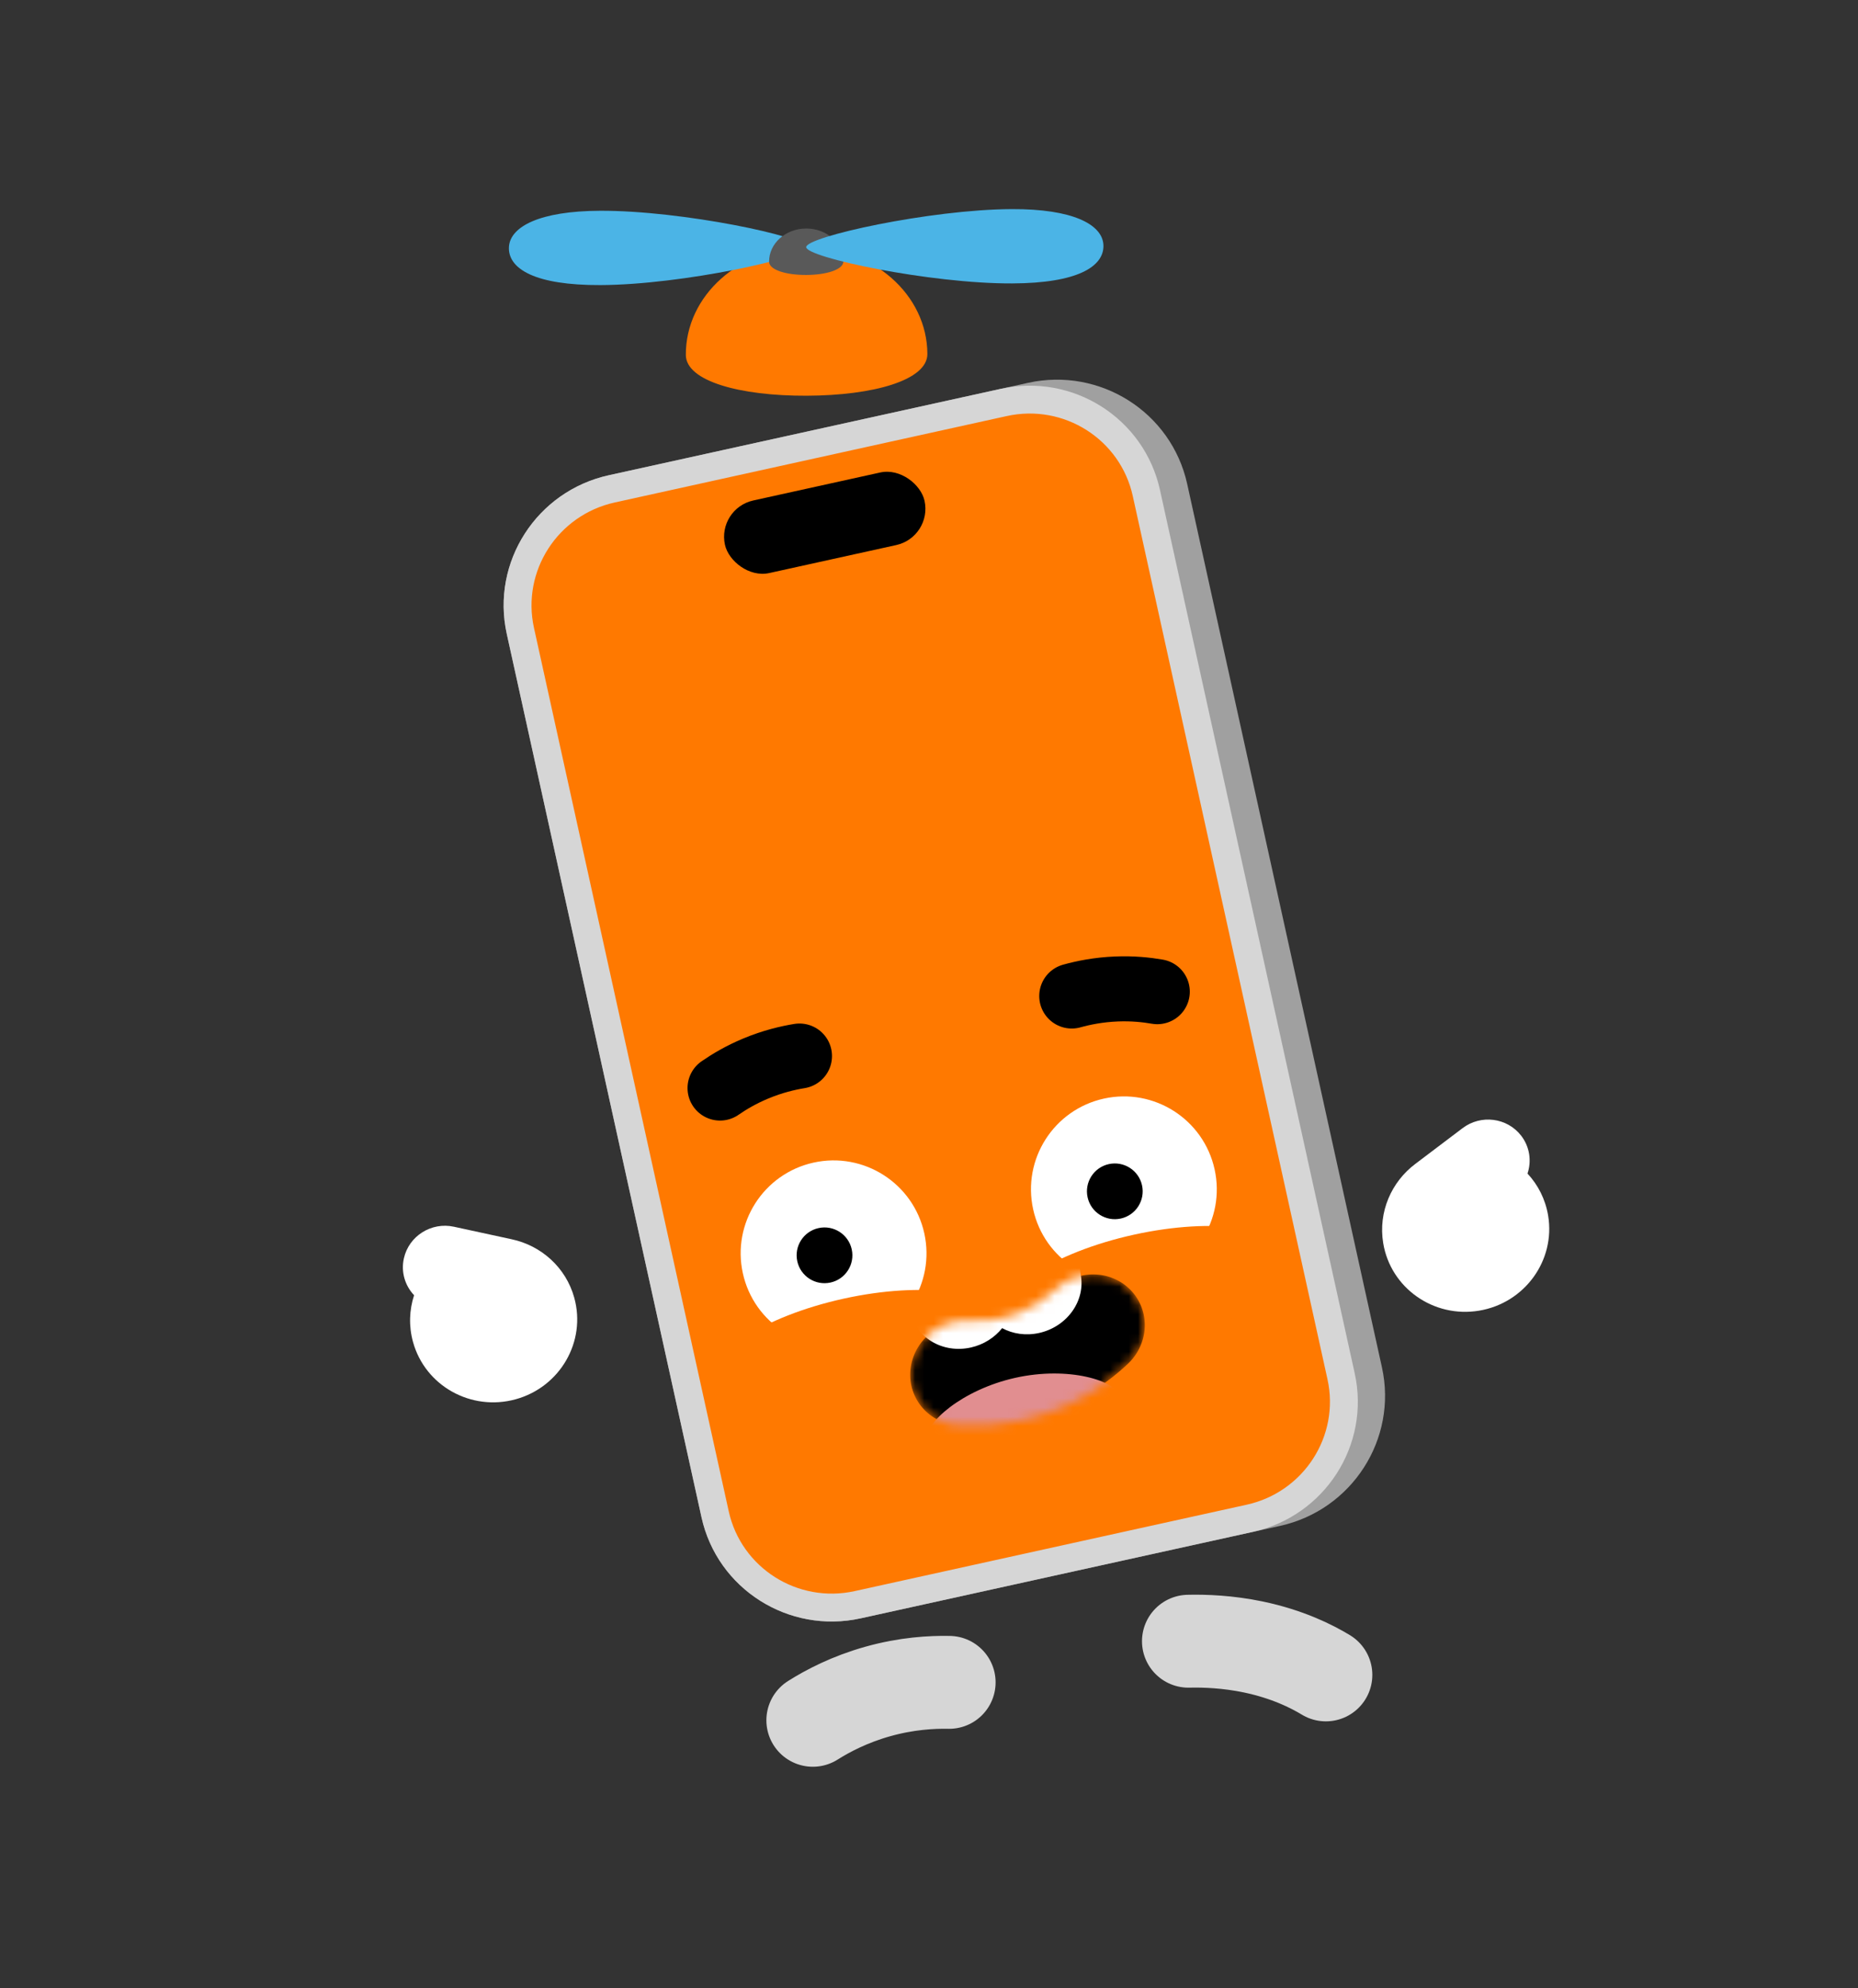
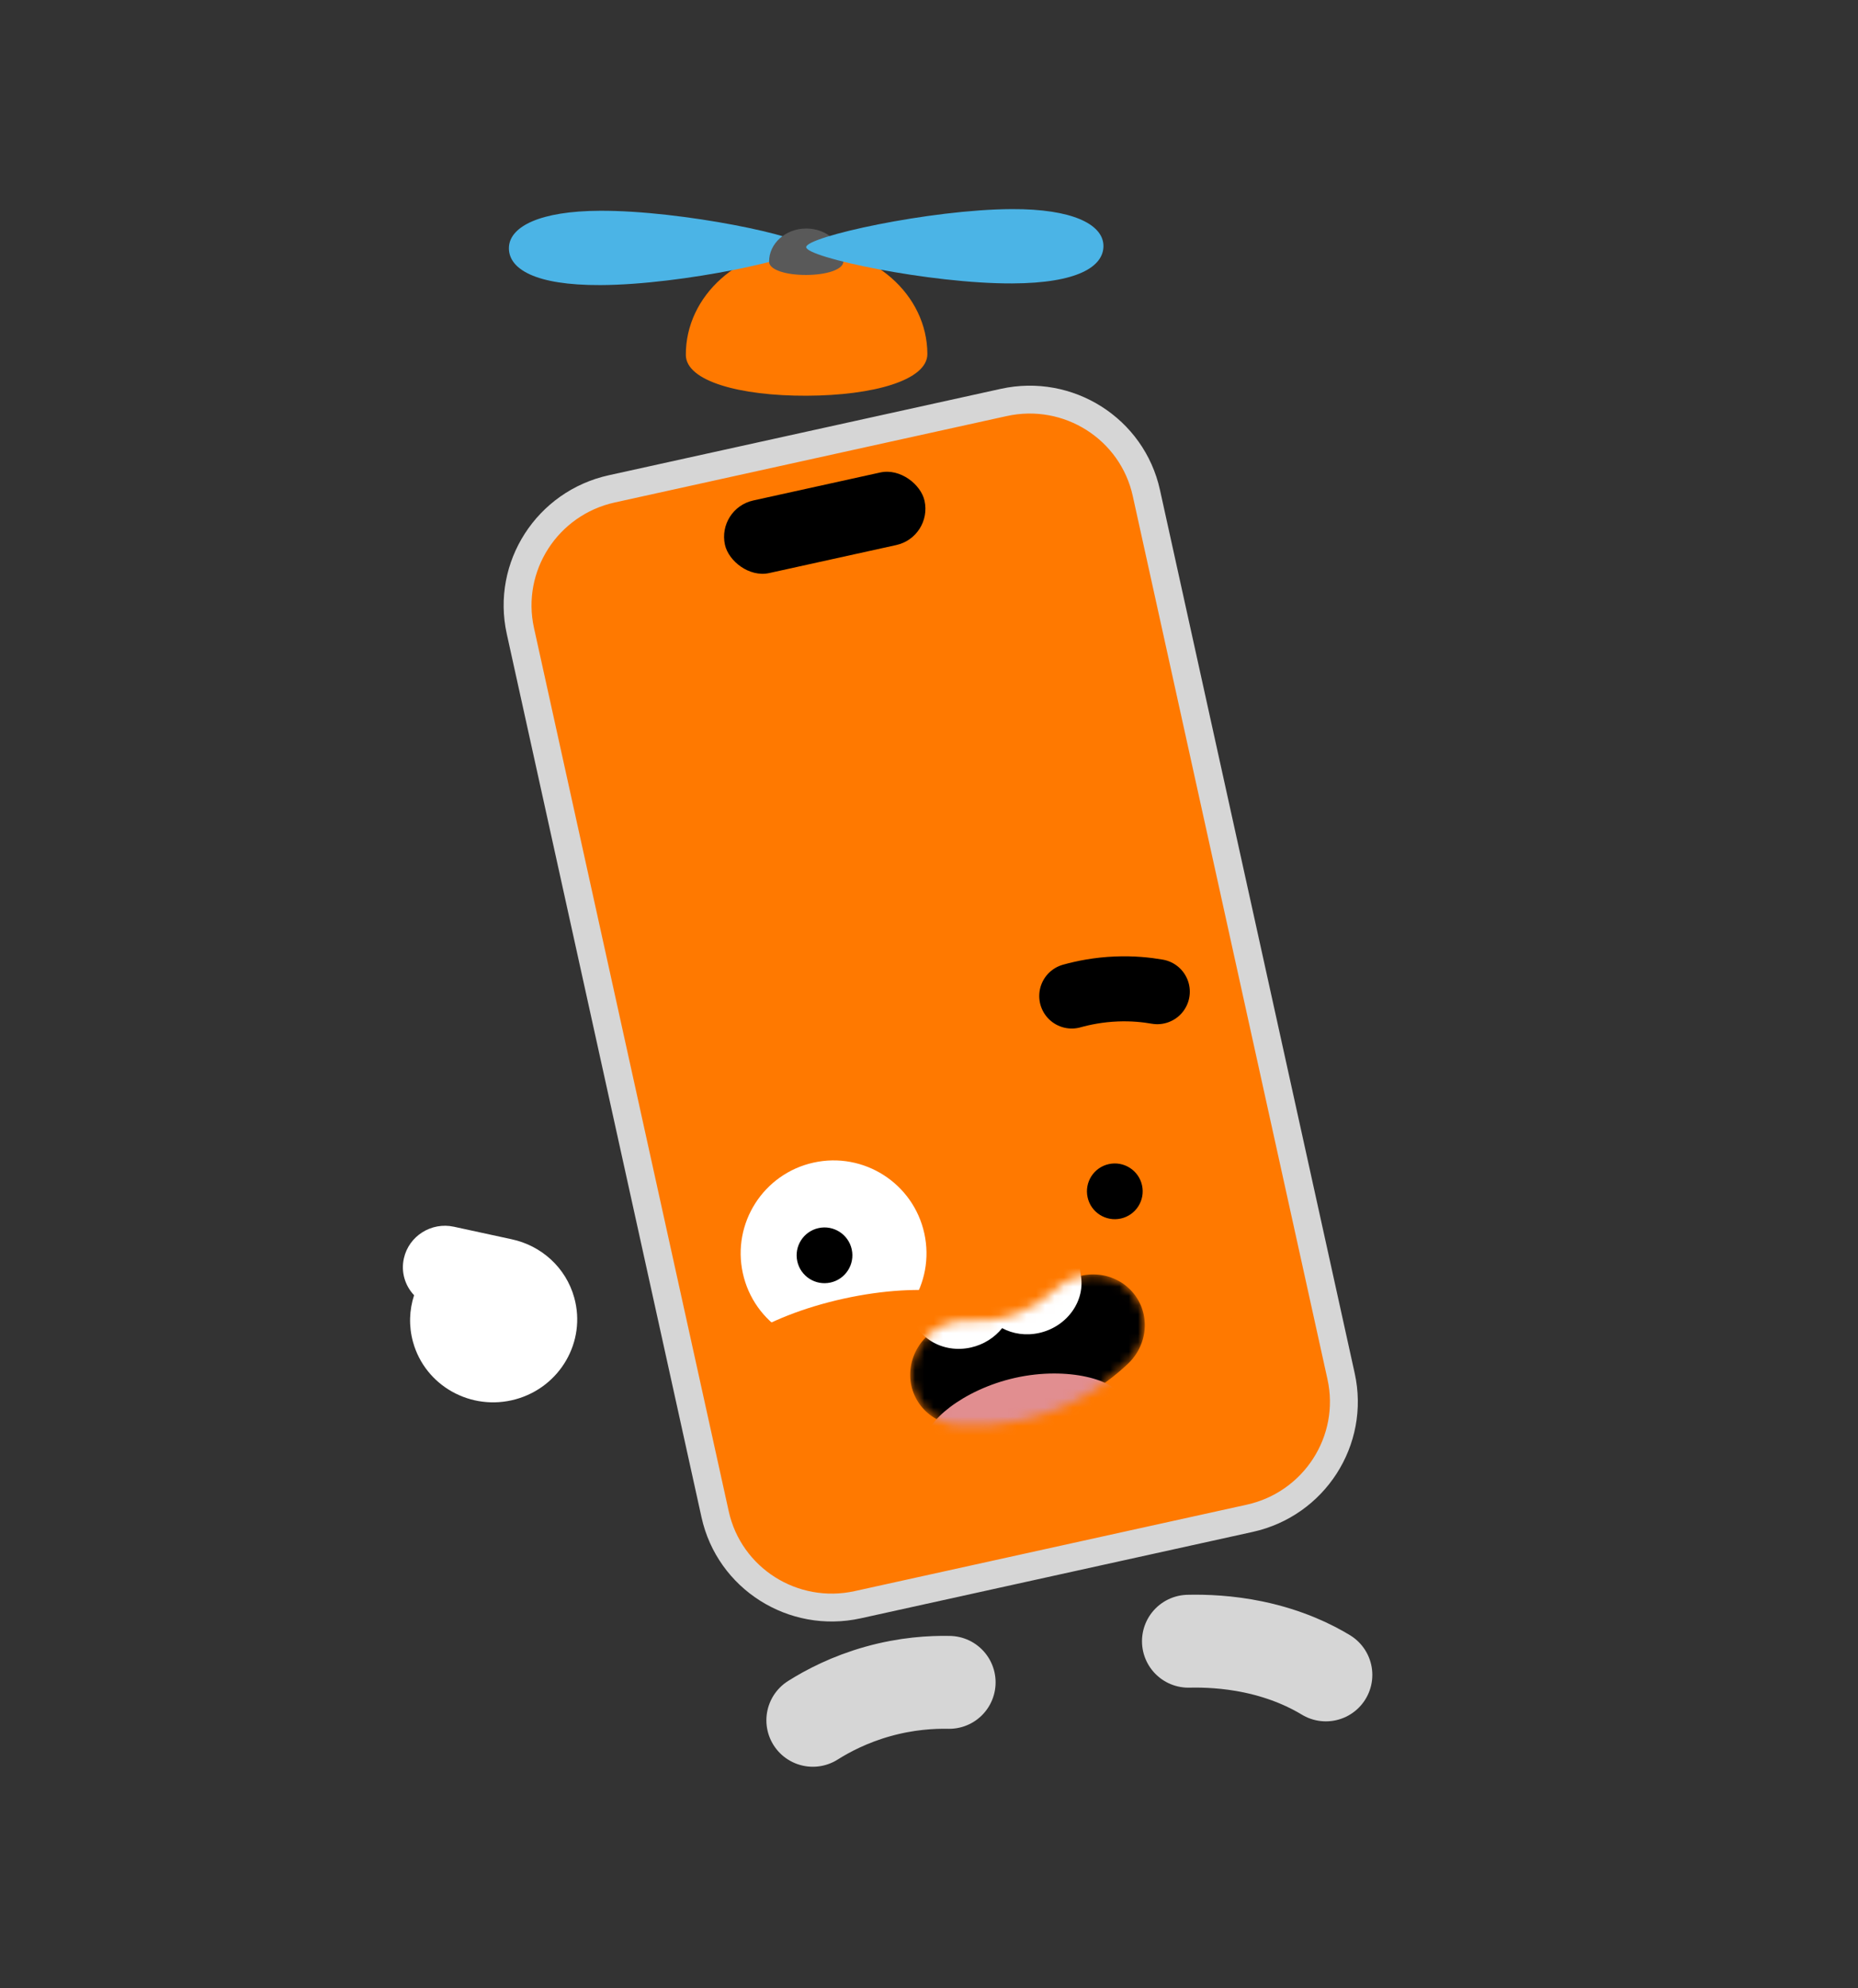
<svg xmlns="http://www.w3.org/2000/svg" width="200" height="214" viewBox="0 0 200 214" fill="none">
  <rect x="0" y="0" width="200" height="214" fill="#333333" stroke="none" />
-   <path fill-rule="evenodd" clip-rule="evenodd" d="M110.651 41.213C118.407 39.503 126.087 44.362 127.791 52.09L148.754 147.182C150.458 154.91 145.531 162.549 137.775 164.259L92.653 174.205C84.898 175.915 77.216 171.056 75.512 163.328L54.55 68.235C52.847 60.507 57.773 52.869 65.528 51.159L110.651 41.213Z" fill="#A0A0A0" />
  <path fill-rule="evenodd" clip-rule="evenodd" d="M106.869 44.094C115.232 42.251 121.355 46.117 123.193 54.454L143.588 146.97C145.426 155.307 141.495 161.39 133.132 163.234L93.507 171.969C85.144 173.812 79.02 169.946 77.182 161.61L56.787 69.092C54.95 60.755 58.88 54.673 67.243 52.83L106.869 44.094Z" fill="#FF7900" />
  <path fill-rule="evenodd" clip-rule="evenodd" d="M107.721 41.859C115.477 40.149 123.158 45.008 124.861 52.736L145.824 147.828C147.528 155.556 142.601 163.195 134.845 164.904L92.653 174.205C84.898 175.915 77.216 171.056 75.512 163.328L54.55 68.235C52.847 60.507 57.773 52.869 65.528 51.159L107.721 41.859ZM108.366 44.788L66.174 54.089C60.019 55.446 56.136 61.498 57.479 67.59L78.442 162.682C79.785 168.774 85.851 172.632 92.007 171.275L134.199 161.975C140.355 160.617 144.237 154.566 142.894 148.474L121.932 53.382C120.589 47.29 114.522 43.431 108.366 44.788Z" fill="#D6D6D6" />
  <rect x="77.174" y="54.736" width="22" height="8" rx="4" transform="rotate(-12.432 77.174 54.736)" fill="black" />
  <path d="M48.857 132.052C46.437 131.526 44.027 133.039 43.48 135.434C43.139 136.919 43.597 138.395 44.573 139.426C44.059 141.01 43.985 142.75 44.461 144.468C45.768 149.188 50.712 151.946 55.504 150.628C60.296 149.309 63.121 144.412 61.814 139.691C60.905 136.407 58.233 134.073 55.078 133.402L48.857 132.052Z" fill="white" />
-   <path d="M157.437 121.44C159.411 119.944 162.234 120.305 163.738 122.247C164.671 123.452 164.876 124.983 164.424 126.329C165.557 127.549 166.355 129.097 166.646 130.856C167.445 135.688 164.118 140.27 159.216 141.088C154.313 141.906 149.691 138.651 148.892 133.819C148.337 130.456 149.779 127.216 152.36 125.28L157.437 121.44Z" fill="white" />
  <path d="M99.825 38.102C99.836 40.929 94.022 42.57 86.842 42.599C79.663 42.628 73.836 41.033 73.825 38.207C73.799 31.825 79.599 26.628 86.778 26.599C93.958 26.57 99.799 31.721 99.825 38.102Z" fill="#FF7900" />
  <path d="M64.609 22.688C73.445 22.656 86.775 25.492 86.778 26.601C86.78 27.711 73.476 30.652 64.641 30.688C57.563 30.719 54.787 28.938 54.779 26.73L54.788 26.52C54.967 24.406 58.051 22.713 64.609 22.688Z" fill="#4BB4E6" />
  <path d="M90.785 28.139C90.788 29.008 89 29.59 86.79 29.599C84.581 29.608 82.788 29.04 82.785 28.171C82.777 26.207 84.561 24.608 86.77 24.599C88.98 24.59 90.777 26.175 90.785 28.139Z" fill="#595959" />
  <path d="M108.915 22.51C100.079 22.549 86.772 25.492 86.778 26.602C86.786 27.711 100.112 30.545 108.948 30.51C116.026 30.484 118.788 28.681 118.778 26.473L118.767 26.263C118.571 24.151 115.474 22.483 108.915 22.51Z" fill="#4BB4E6" />
  <path d="M102.169 181.099C100.266 181.061 97.586 181.214 94.513 182.073C91.467 182.923 89.103 184.169 87.495 185.183" stroke="#D6D6D6" stroke-width="10" stroke-miterlimit="10" stroke-linecap="round" />
  <path d="M142.721 180.296C141.178 179.361 138.586 178.059 134.903 177.289C132.177 176.721 129.726 176.629 127.927 176.671" stroke="#D6D6D6" stroke-width="10" stroke-miterlimit="10" stroke-linecap="round" />
  <path d="M91.882 144.68C97.275 143.491 100.683 138.155 99.494 132.762C98.305 127.368 92.969 123.96 87.576 125.149C82.183 126.338 78.774 131.674 79.963 137.067C81.152 142.461 86.488 145.869 91.882 144.68Z" fill="white" />
  <path d="M89.398 138.059C91.016 137.703 92.039 136.102 91.682 134.484C91.325 132.866 89.724 131.843 88.106 132.2C86.488 132.557 85.466 134.157 85.823 135.775C86.179 137.393 87.78 138.416 89.398 138.059Z" fill="black" />
  <path d="M93.388 151.515C102.017 149.613 108.434 145.448 107.721 142.212C107.008 138.976 99.434 137.895 90.805 139.797C82.175 141.699 75.758 145.865 76.471 149.101C77.185 152.337 84.758 153.418 93.388 151.515Z" fill="#FF7900" />
-   <path d="M123.131 137.791C128.524 136.602 131.932 131.266 130.743 125.873C129.554 120.48 124.218 117.071 118.825 118.26C113.432 119.449 110.023 124.785 111.212 130.179C112.401 135.572 117.737 138.98 123.131 137.791Z" fill="white" />
  <path d="M120.647 131.171C122.265 130.814 123.288 129.213 122.931 127.595C122.574 125.977 120.973 124.955 119.355 125.311C117.737 125.668 116.715 127.269 117.072 128.887C117.428 130.505 119.029 131.527 120.647 131.171Z" fill="black" />
  <path d="M124.638 144.628C133.267 142.725 139.684 138.56 138.971 135.324C138.258 132.088 130.684 131.007 122.055 132.909C113.425 134.811 107.008 138.977 107.721 142.213C108.435 145.449 116.008 146.53 124.638 144.628Z" fill="#FF7900" />
-   <path d="M86.058 113.678C84.791 113.885 83.159 114.269 81.363 115.017C79.764 115.682 78.479 116.452 77.507 117.125" stroke="black" stroke-width="7" stroke-miterlimit="10" stroke-linecap="round" />
  <path d="M115.366 107.217C116.603 106.873 118.245 106.535 120.189 106.458C121.92 106.389 123.409 106.547 124.574 106.75" stroke="black" stroke-width="7" stroke-miterlimit="10" stroke-linecap="round" />
  <mask id="mask0_240_1375" style="mask-type:luminance" maskUnits="userSpaceOnUse" x="98" y="137" width="26" height="17">
    <path d="M110.011 152.881C107.78 153.381 105.48 153.568 103.211 153.43C100.057 153.238 97.734 150.565 98.028 147.46C98.318 144.356 101.111 141.992 104.266 142.188C105.545 142.265 107.519 142.177 109.67 141.318C111.137 140.731 112.467 139.885 113.624 138.797C115.949 136.613 119.578 136.647 121.728 138.863C123.882 141.083 123.739 144.649 121.416 146.828C119.163 148.94 116.572 150.592 113.713 151.734C112.513 152.213 111.27 152.596 110.007 152.879L110.011 152.881Z" fill="white" />
  </mask>
  <g mask="url(#mask0_240_1375)">
    <path d="M109.983 152.886C107.752 153.386 105.452 153.573 103.183 153.436C100.029 153.245 97.706 150.573 98 147.468C98.291 144.365 101.085 142.001 104.239 142.196C105.518 142.273 107.493 142.184 109.644 141.325C111.111 140.738 112.441 139.892 113.598 138.804C115.924 136.62 119.553 136.653 121.703 138.869C123.856 141.087 123.713 144.653 121.389 146.832C119.136 148.943 116.545 150.596 113.685 151.738C112.485 152.217 111.242 152.6 109.979 152.883L109.983 152.886Z" fill="black" />
    <path d="M120.535 150.357C120.891 152.104 116.296 153.372 110.569 154.65C104.842 155.928 100.153 156.735 99.796 154.985C99.44 153.234 103.553 149.596 109.28 148.318C115.006 147.04 120.18 148.609 120.535 150.357Z" fill="#E18E90" />
    <path d="M116.167 136.045L116.322 137.156C116.892 139.972 114.898 142.806 111.868 143.486C110.432 143.808 109.021 143.589 107.874 142.97C107.067 143.976 105.899 144.74 104.511 145.052C101.481 145.732 98.562 144.001 97.991 141.185L97.837 140.075L116.167 136.045Z" fill="white" />
  </g>
</svg>